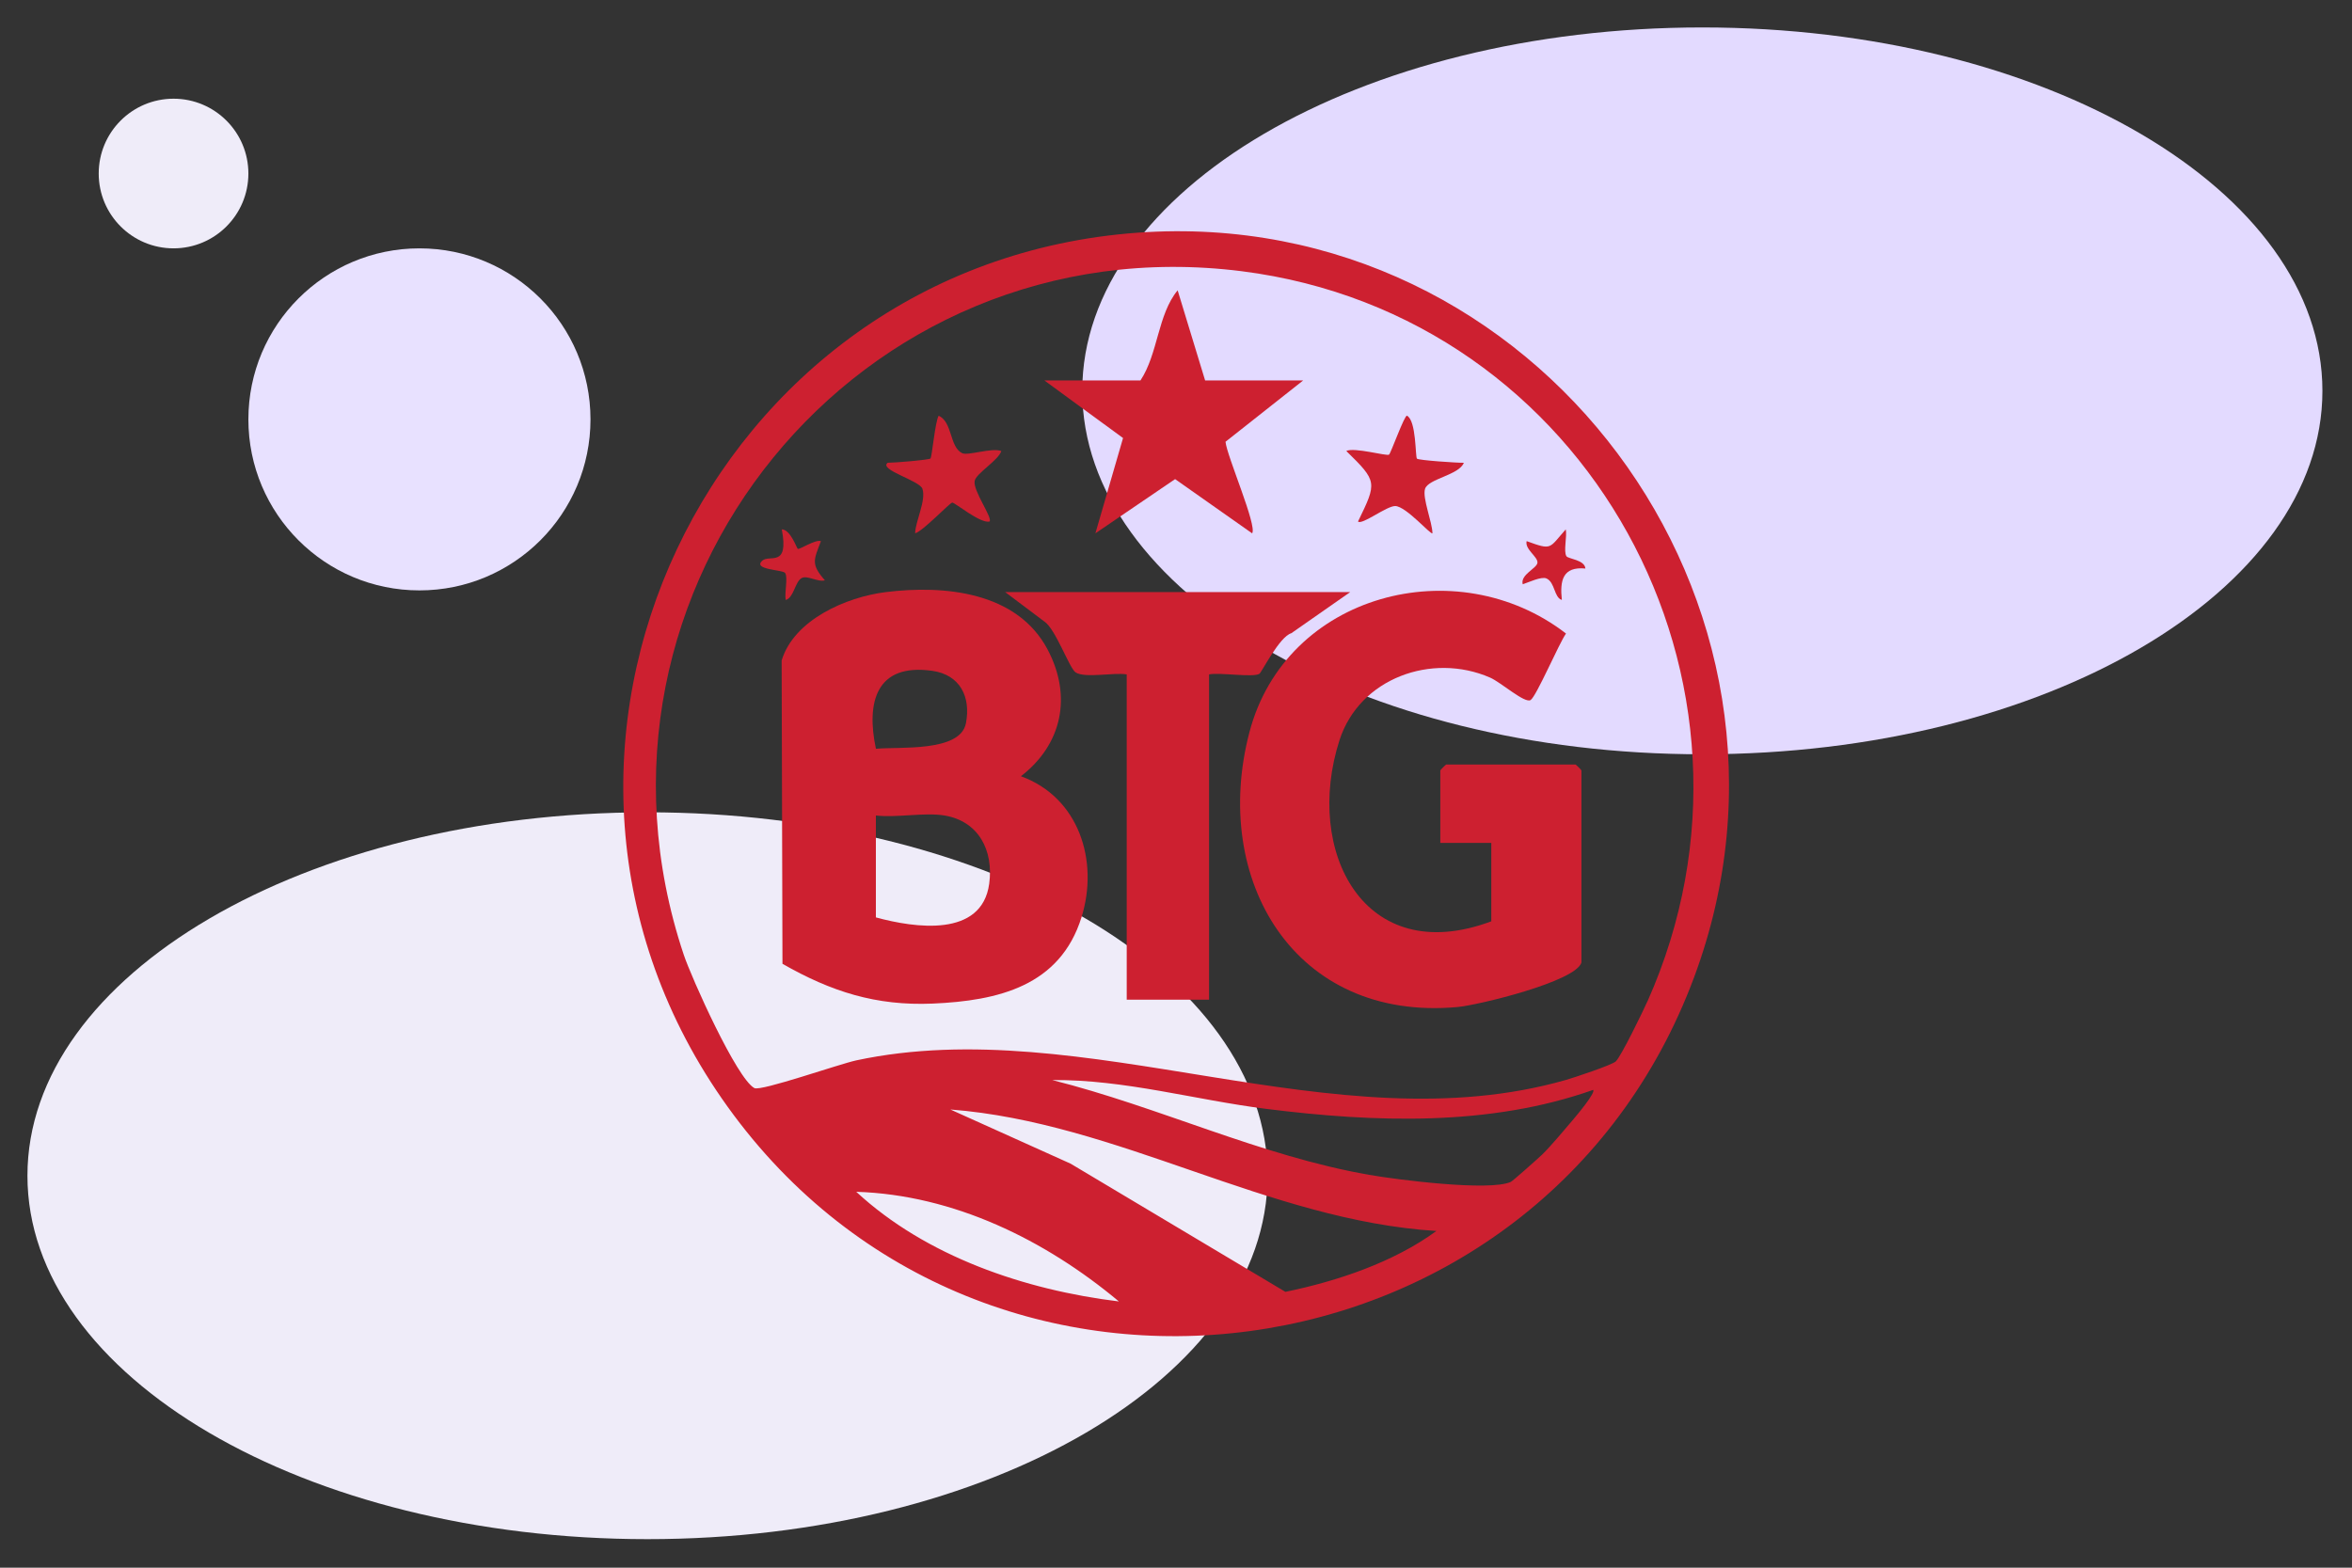
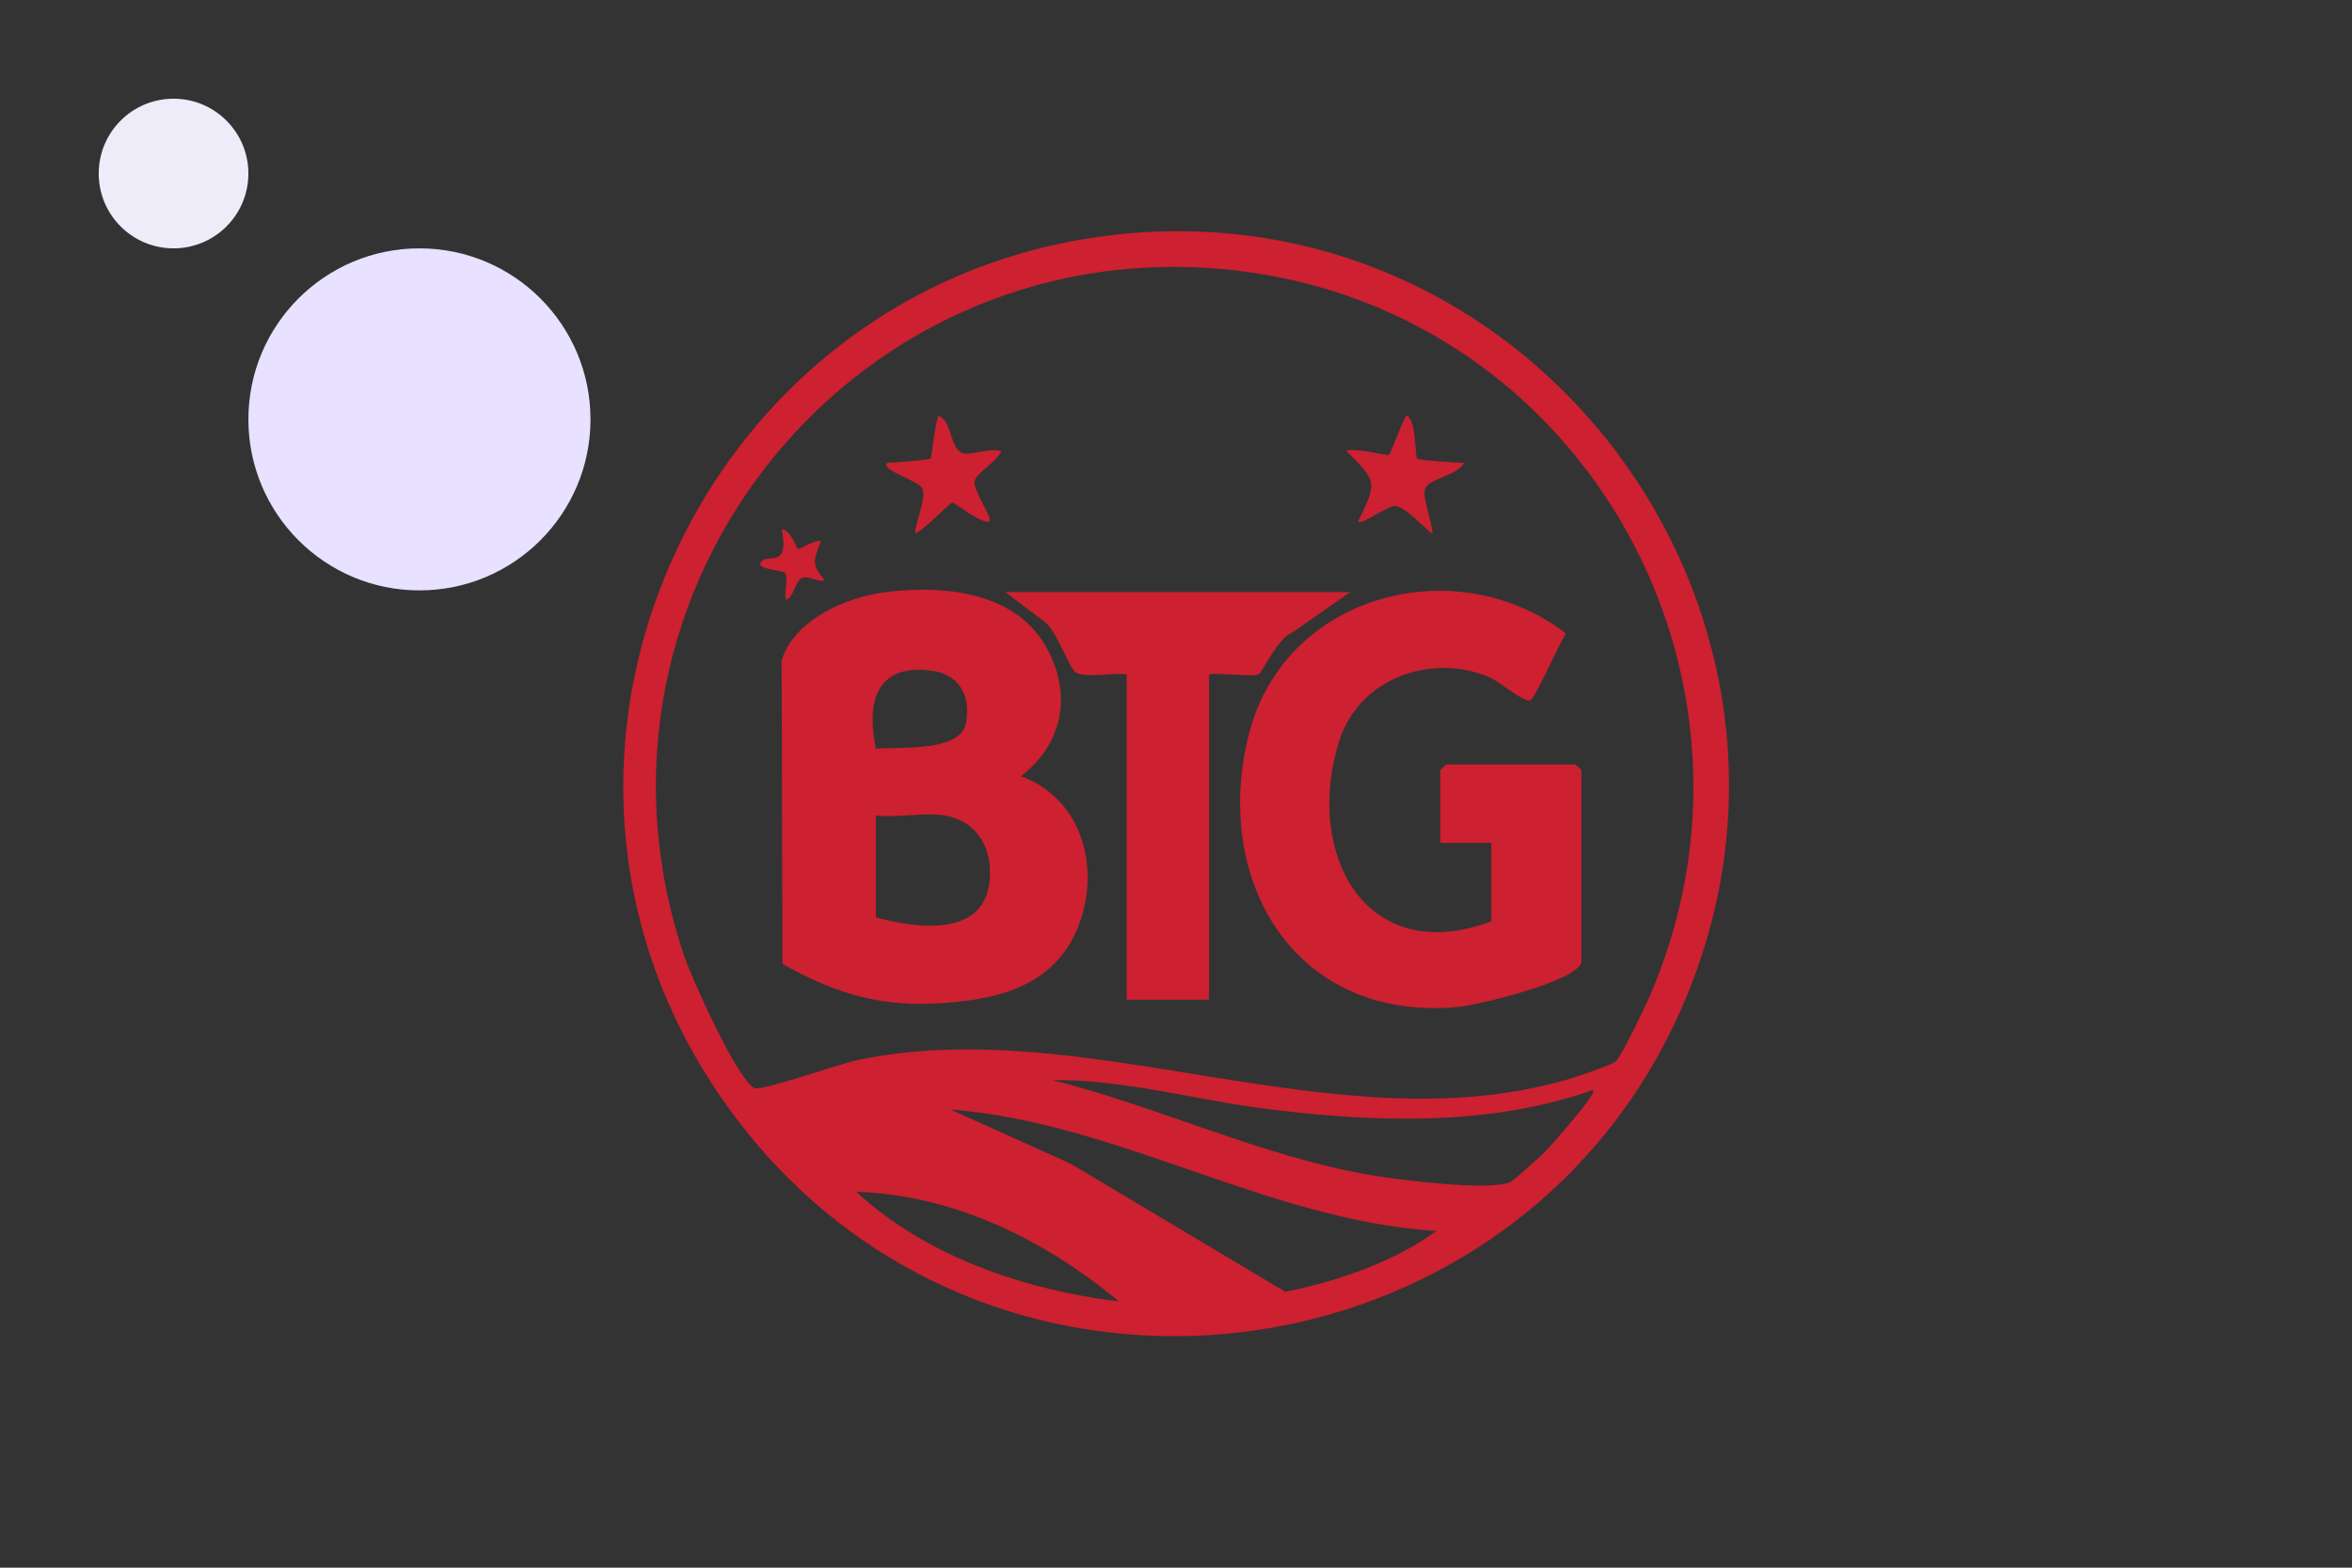
<svg xmlns="http://www.w3.org/2000/svg" width="600" height="400" viewBox="0 0 600 400" fill="none">
  <rect x="0" y="0" width="600" height="400" fill="#333333" stroke="none" />
-   <path d="M165.181 207.264C77.82 207.264 7 248.78 7 299.991C7 351.203 77.82 392.719 165.181 392.719C252.543 392.719 323.363 351.203 323.363 299.991C323.363 248.78 252.543 207.264 165.181 207.264Z" fill="#EFECF9" />
-   <path d="M434.271 7.002C346.91 7.002 276.089 48.518 276.089 99.73C276.089 150.942 346.91 192.457 434.271 192.457C521.633 192.457 592.453 150.942 592.453 99.73C592.453 48.518 521.633 7.002 434.271 7.002Z" fill="#E3DAFF" />
  <path d="M44.272 25.185C33.729 25.185 25.181 33.733 25.181 44.276C25.181 54.82 33.729 63.367 44.272 63.367C54.816 63.367 63.363 54.82 63.363 44.276C63.363 33.733 54.816 25.185 44.272 25.185Z" fill="#EFECF9" />
  <path d="M106.999 63.368C82.9 63.368 63.363 82.905 63.363 107.004C63.363 131.104 82.9 150.641 106.999 150.641C131.099 150.641 150.636 131.104 150.636 107.004C150.636 82.905 131.099 63.368 106.999 63.368Z" fill="#E8E1FF" />
  <g clip-path="url(#clip0_1575_11881)">
    <path d="M290.23 59.369C180.69 67.259 121.14 192.609 185.62 282.389C251.33 373.899 393.08 354.529 432.18 249.319C467.73 153.689 391.93 52.049 290.23 59.369ZM218.43 304.089C243.3 304.869 266.68 316.389 285.43 332.069C261.43 329.139 236.27 320.599 218.43 304.089ZM327.91 329.619L273.11 296.909L242.44 283.089C285.3 286.409 323.33 311.369 366.43 314.089C355.52 322.069 341.21 326.879 327.91 329.619ZM401.41 285.549C399.3 288.029 395.58 292.489 393.43 294.569C392.45 295.519 385.9 301.339 385.42 301.559C379.96 304.039 356.28 300.989 349.25 299.759C321.56 294.929 295.59 282.389 268.42 275.579C286.92 275.419 304.86 280.649 323.07 282.939C350.67 286.409 379.95 287.459 406.42 278.089C407.13 278.759 402.18 284.639 401.4 285.559L401.41 285.549ZM420.29 255.429C419.14 258.019 413.56 269.519 412.19 270.819C411.23 271.739 401.53 274.959 399.43 275.559C340.33 292.449 276.79 258.069 218.43 270.559C214.09 271.489 194.12 278.509 192.45 277.629C187.95 275.249 176.38 249.459 174.42 243.589C143.22 150.179 219.15 56.829 316.81 69.209C405.09 80.399 456.46 174.159 420.3 255.439L420.29 255.429Z" fill="#CD2030" />
    <path d="M401.929 195.078H368.929C368.819 195.078 367.429 196.468 367.429 196.578V215.078H380.429V235.078C347.999 247.218 332.589 217.188 341.709 188.858C346.809 173.028 365.299 166.428 380.119 172.888C382.919 174.108 388.979 179.558 390.459 178.618C391.929 177.688 397.679 164.218 399.489 161.648C371.679 140.148 327.989 151.428 318.719 186.868C308.879 224.508 330.239 260.738 371.799 256.948C377.109 256.468 402.029 250.438 403.429 245.578V196.578C403.429 196.468 402.039 195.078 401.929 195.078Z" fill="#CD2030" />
    <path d="M321.28 171.918C321.84 171.558 326.41 162.418 329.42 161.568L344.43 151.078H256.43L266.42 158.588C269.28 160.448 272.84 170.638 274.42 171.588C276.92 173.108 284.2 171.508 287.43 172.078V255.078H308.43V172.078C311.09 171.518 319.69 172.928 321.28 171.918Z" fill="#CD2030" />
-     <path d="M279.44 136.078L299.77 122.248L319.42 136.078C320.78 134.238 312.97 116.348 312.63 112.718L332.43 97.078H307.43L300.42 74.078C295.31 80.268 295.45 90.238 290.93 97.078H266.43L286.49 111.768L279.44 136.078Z" fill="#CD2030" />
    <path d="M235.32 124.748C236.29 127.708 233.54 132.918 233.45 136.068C235.43 135.568 242.32 128.238 242.93 128.238C243.62 128.238 250.13 133.668 252.43 133.068C253.31 132.168 248.15 125.188 248.64 122.708C249.02 120.758 254.65 117.508 255.44 115.088C253.02 114.148 246.93 116.348 245.45 115.628C242.18 114.028 243.03 107.668 239.45 106.078C238.51 107.758 237.76 116.618 237.36 116.988C236.96 117.358 228.03 118.088 226.45 118.078C224.05 119.878 234.61 122.568 235.33 124.748H235.32Z" fill="#CD2030" />
    <path d="M346.439 133.068C347.419 134.048 353.779 129.058 355.939 129.118C358.719 129.198 365.029 136.558 365.419 136.068C365.399 133.258 362.799 127.068 363.529 124.738C364.339 122.138 372.229 121.228 373.429 118.078C371.759 118.118 361.889 117.448 361.469 117.028C361.019 116.578 361.339 107.358 358.929 106.068C358.319 105.798 354.789 115.678 354.349 115.998C353.739 116.438 345.489 114.058 343.439 115.068C351.399 122.858 351.299 123.048 346.439 133.048V133.068Z" fill="#CD2030" />
    <path d="M200.3 146.22C201.05 147.39 200.08 151.34 200.44 153.08C202.46 152.57 202.8 148.53 204.44 147.53C205.87 146.66 208.62 148.6 210.43 148.07C206.75 143.88 207.65 142.82 209.42 138.08C208.02 137.55 203.89 140.33 203.51 140.04C203.21 139.82 201.65 135.1 199.44 135.07C201.33 145.02 196.27 141.36 194.43 143.08C191.93 145.41 199.75 145.34 200.3 146.21V146.22Z" fill="#CD2030" />
-     <path d="M392.2 143.59C392.09 145.02 387.78 146.6 388.45 149.08C389.9 148.61 393.21 147.02 394.5 147.59C396.72 148.58 396.41 152.47 398.43 153.07C397.9 148.11 398.64 144.51 404.44 145.06C404.27 142.83 400.04 142.62 399.6 141.92C398.81 140.66 399.8 136.85 399.43 135.07C395.08 139.96 396.03 140.46 389.45 138.07C388.93 140.16 392.32 142.02 392.21 143.58L392.2 143.59Z" fill="#CD2030" />
    <path d="M260.439 198.058C270.909 189.988 273.569 177.708 267.259 165.748C259.429 150.918 240.799 149.238 225.949 151.078C215.859 152.328 202.529 158.158 199.399 168.528L199.609 245.918C212.009 252.998 223.439 256.688 237.939 256.068C254.579 255.348 270.419 251.618 275.899 234.028C280.389 219.618 275.199 203.418 260.449 198.068L260.439 198.058ZM237.849 171.168C244.879 172.168 247.719 177.778 246.409 184.548C244.959 191.998 229.319 190.478 223.449 191.058C220.899 179.088 223.569 169.128 237.849 171.168ZM252.349 225.488C250.459 239.308 233.349 236.778 223.439 234.078V208.078C228.799 208.698 235.829 207.228 240.939 208.078C249.699 209.528 253.499 217.068 252.349 225.488Z" fill="#CD2030" />
  </g>
  <defs>
    <clipPath id="clip0_1575_11881">
      <rect width="282.08" height="281.93" fill="white" transform="translate(159 59)" />
    </clipPath>
  </defs>
</svg>